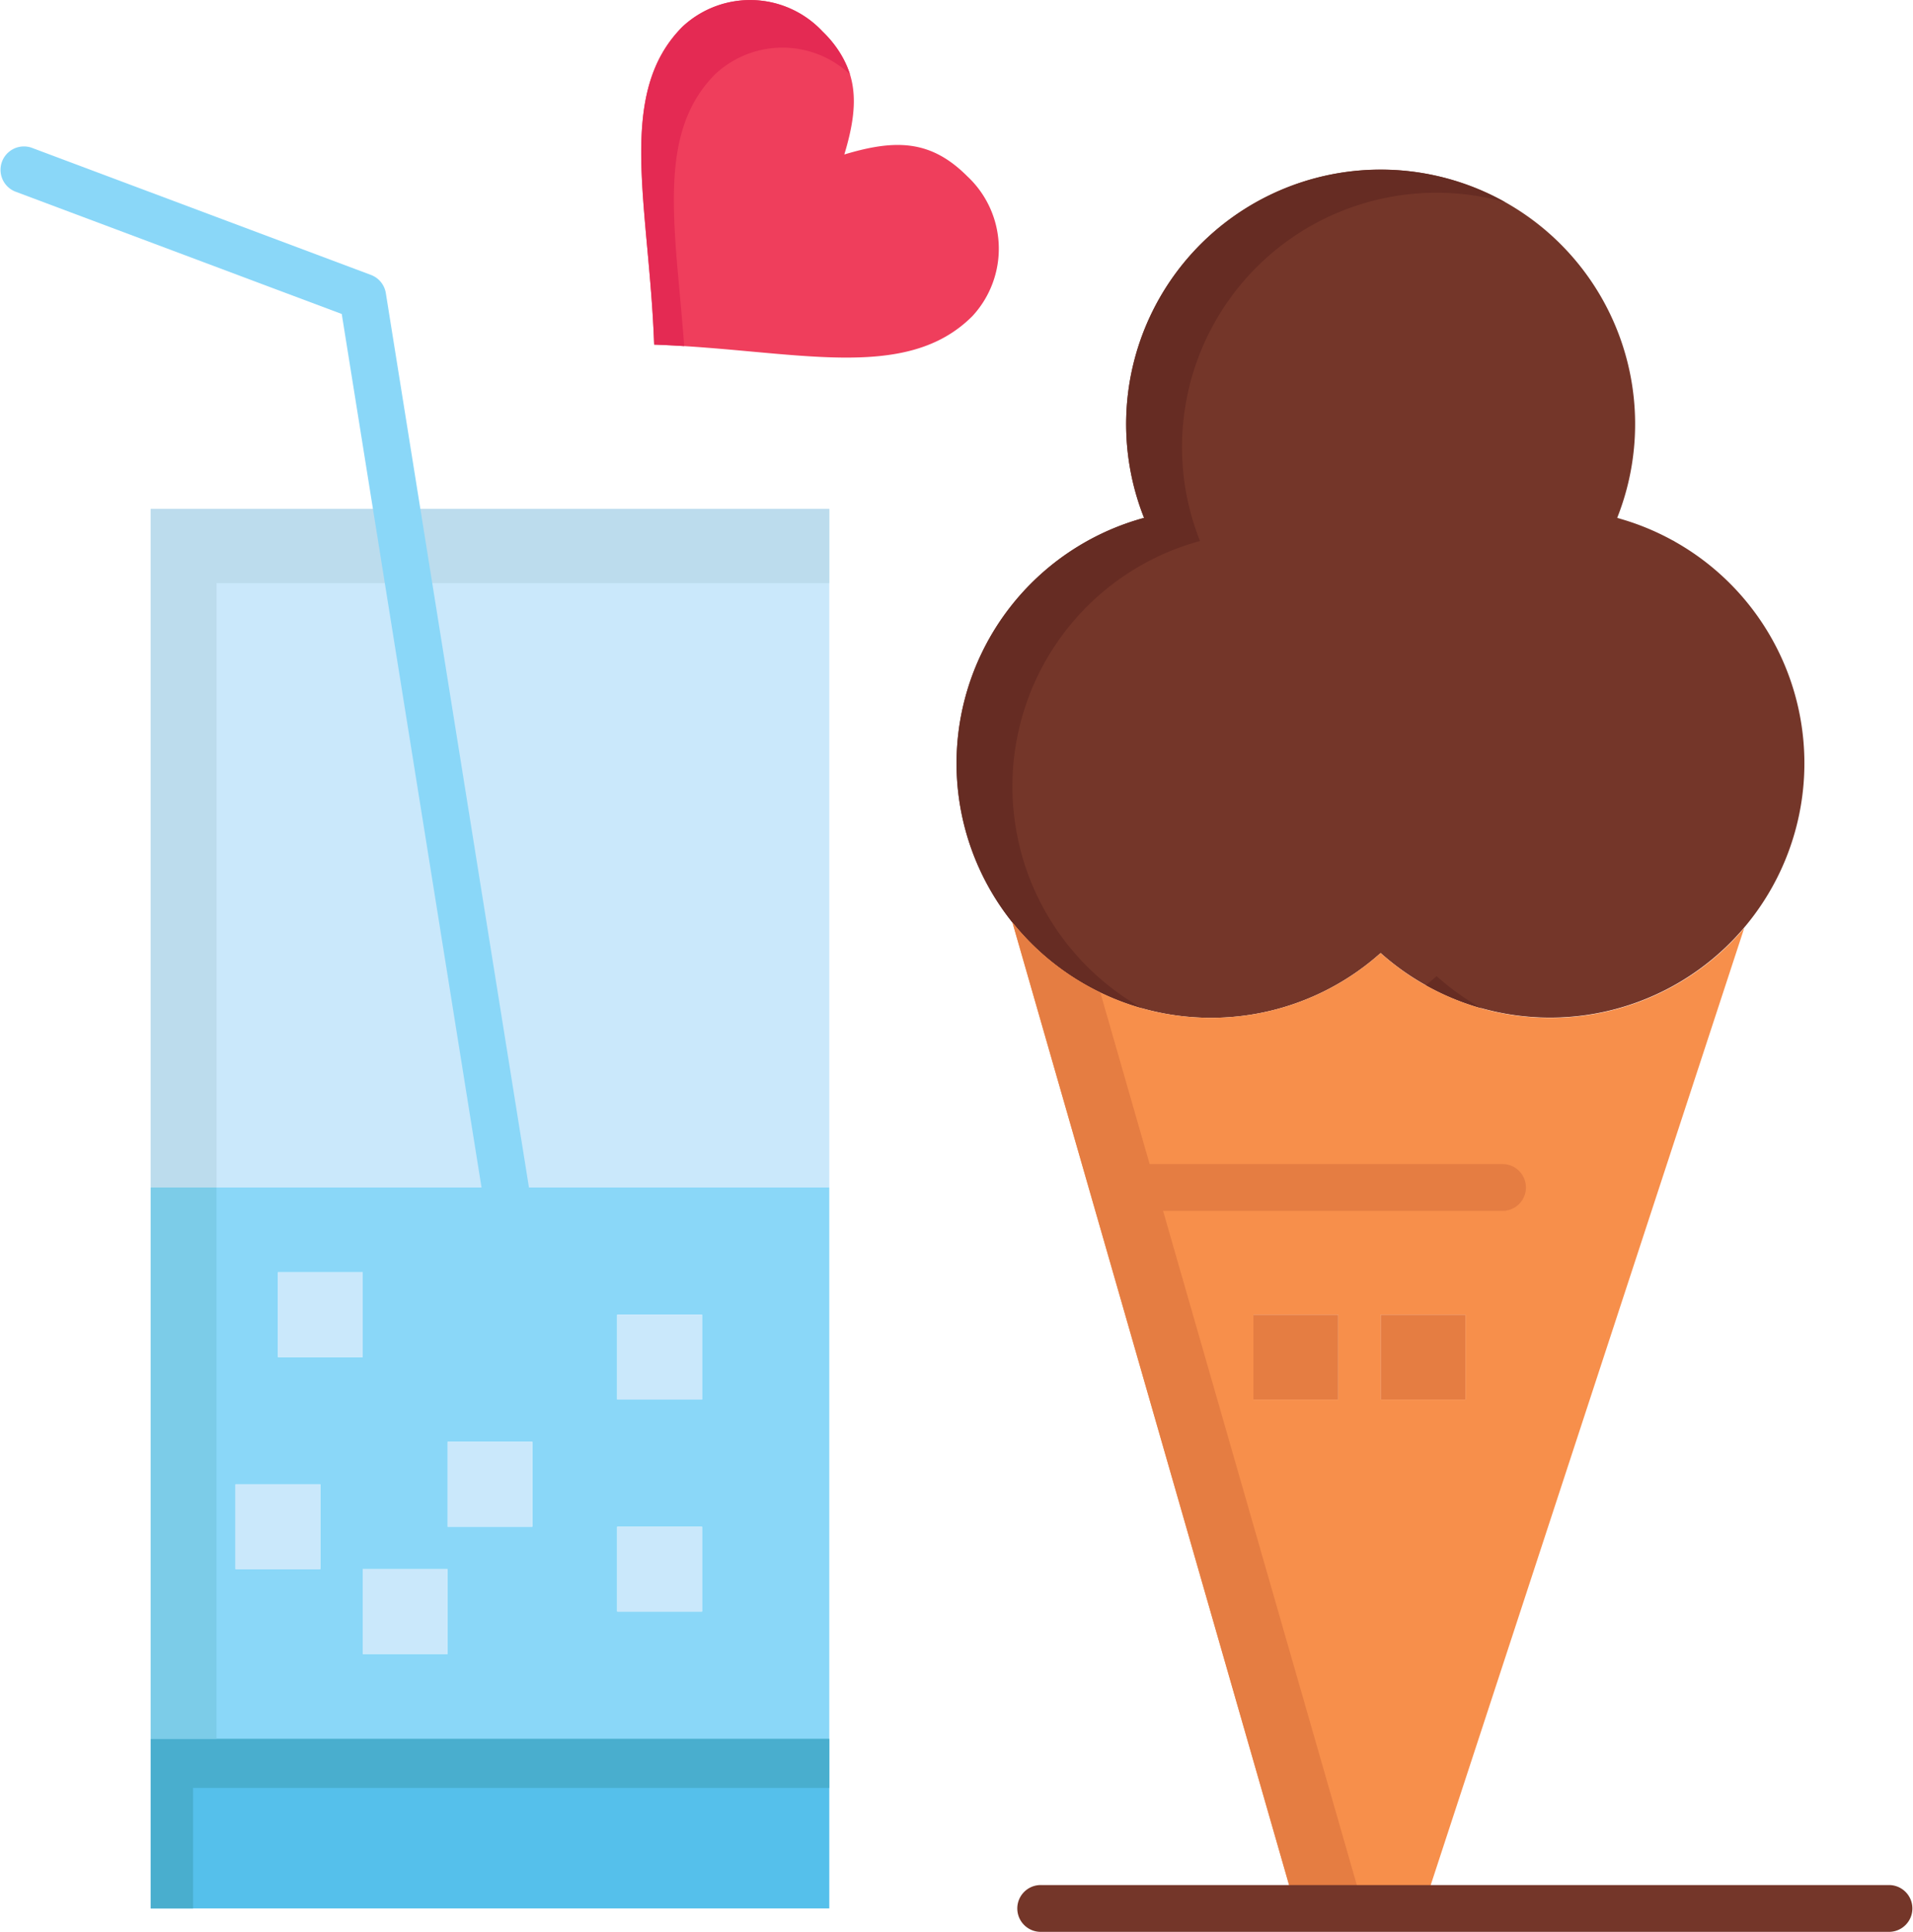
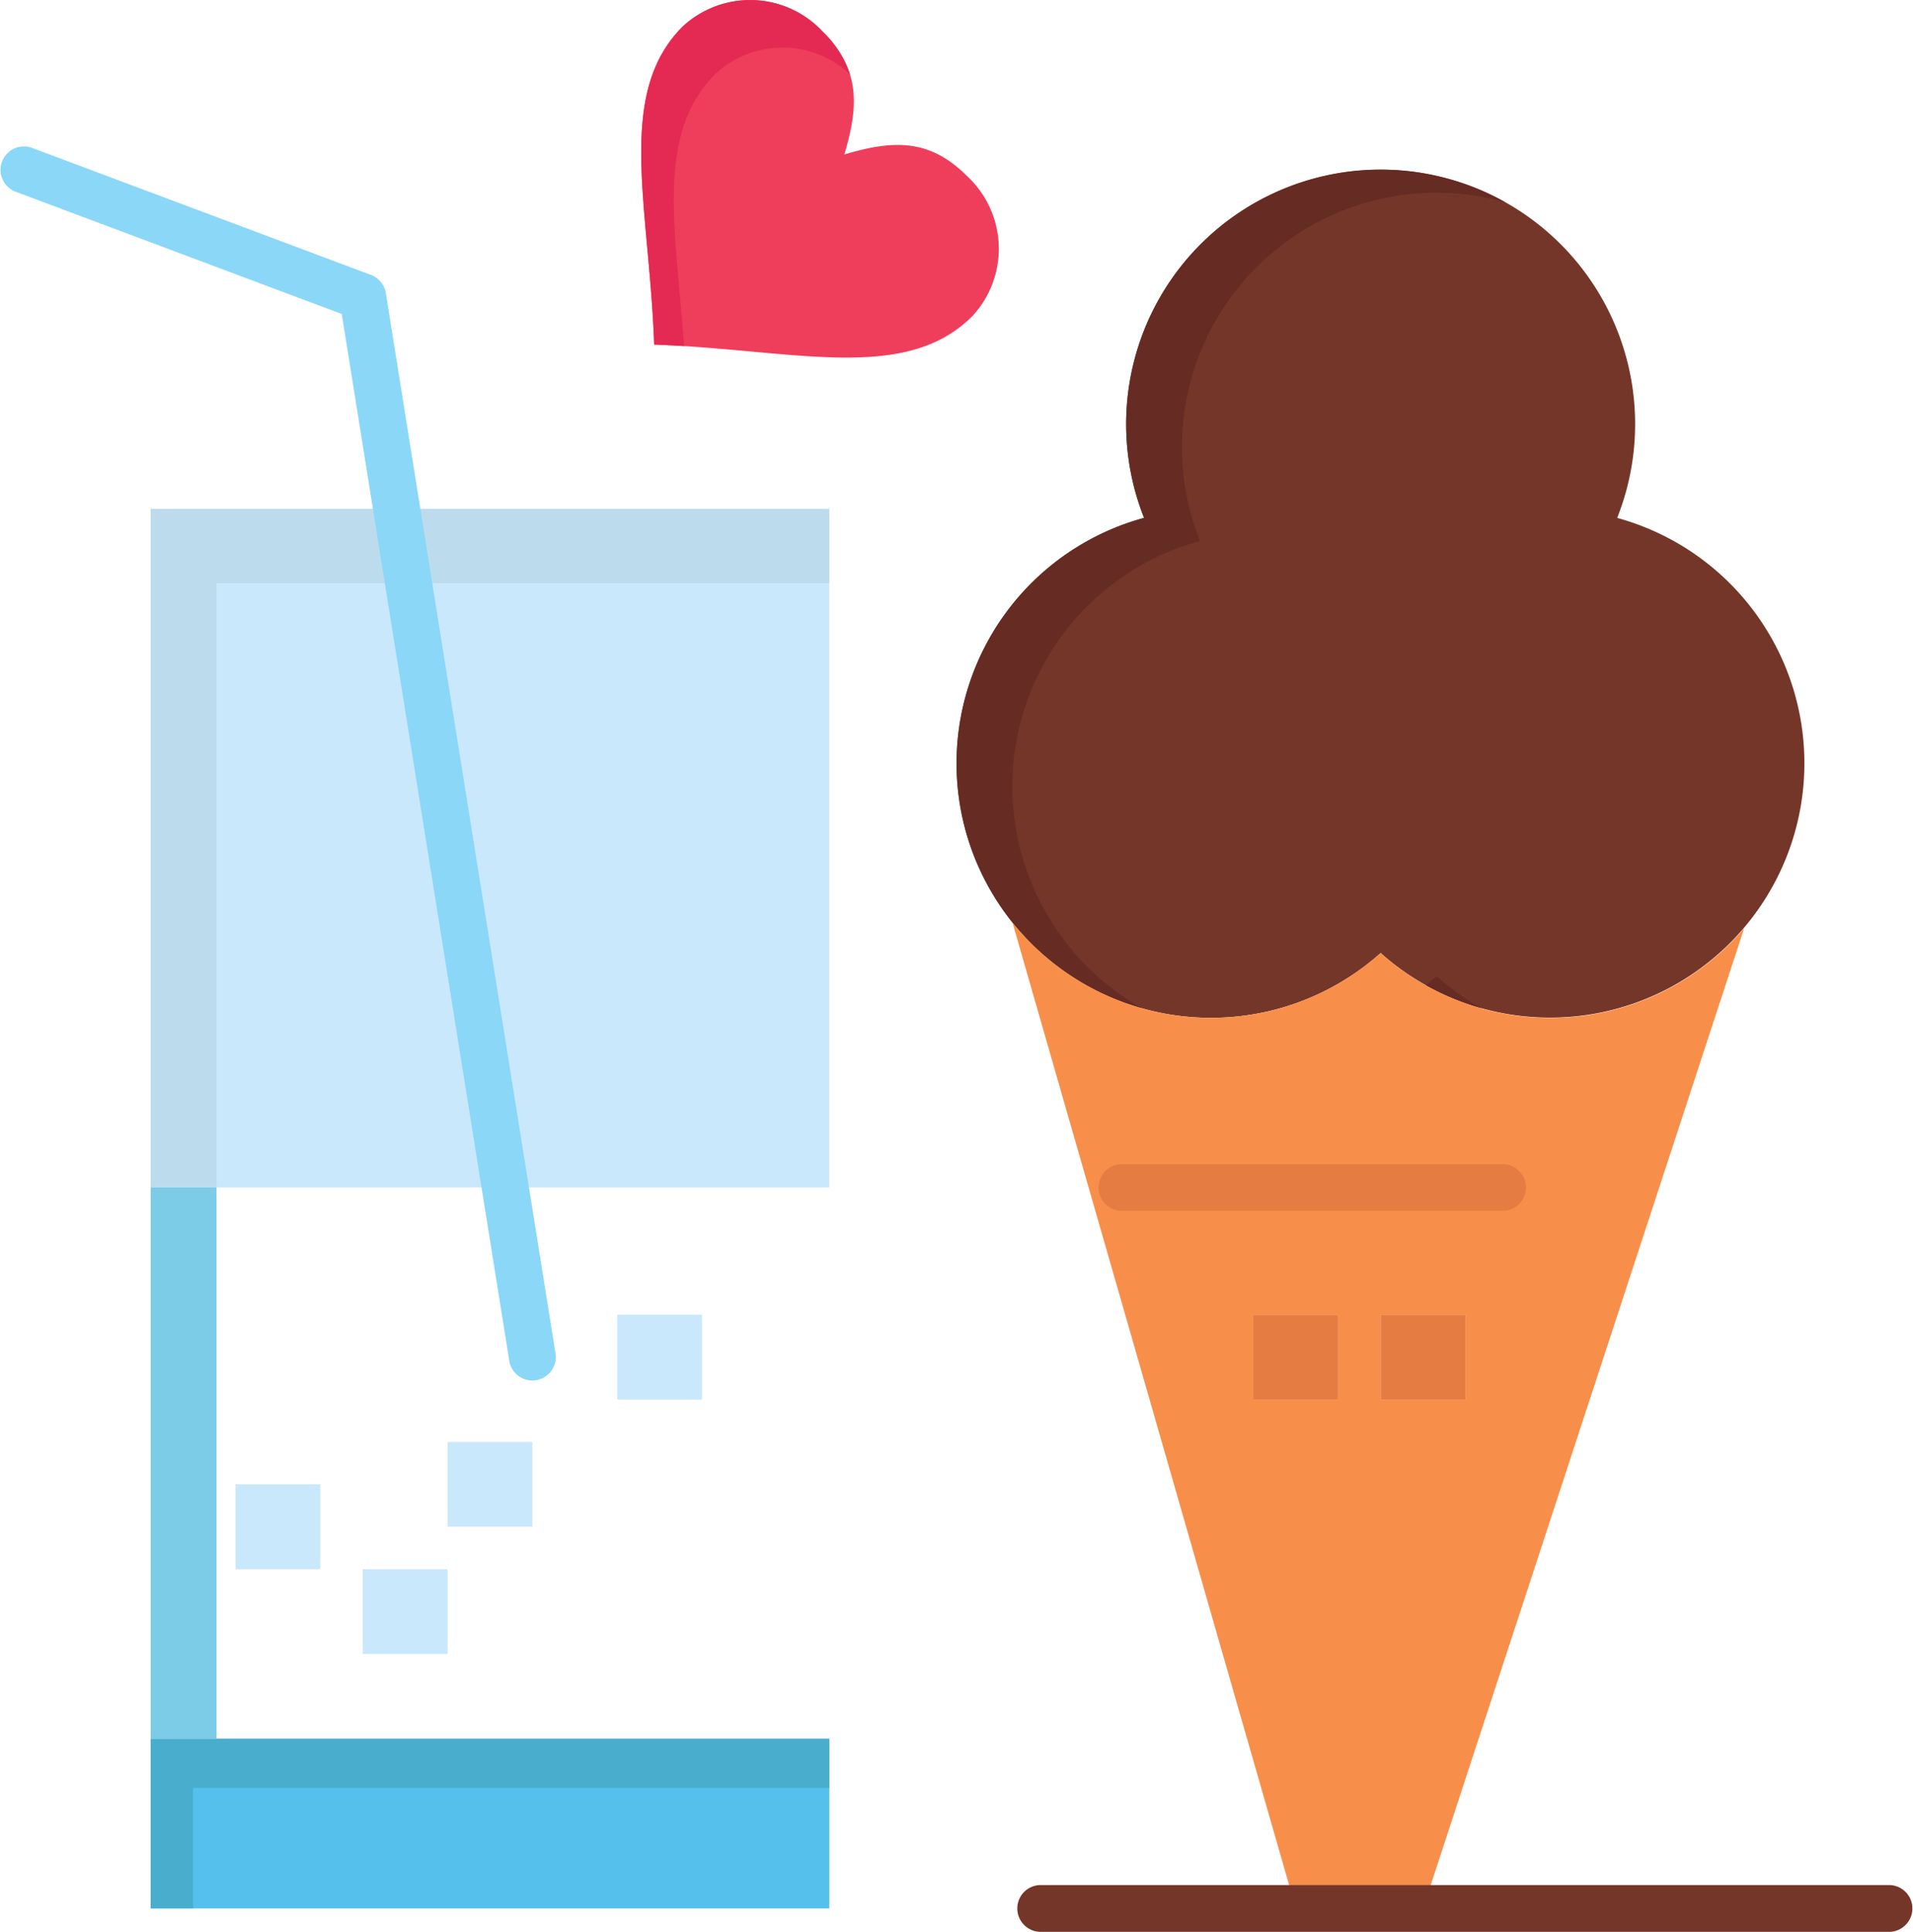
<svg xmlns="http://www.w3.org/2000/svg" width="118.821" height="120" viewBox="0 0 118.821 120">
  <g id="_x35_83_x2C__Food_x2C__Juice_x2C__glass_x2C__ice_cream_x2C__cone" transform="translate(-51.65 -49.622)">
    <g id="Group_38830" data-name="Group 38830" transform="translate(51.65 49.622)">
-       <path id="Path_35987" data-name="Path 35987" d="M105.864,303.338h20.127v34.245H83.841V303.338Zm12.222,26.343V324.41h-5.268v5.271Zm0-13.173V311.24h-5.268v5.268Zm-10.536,7.9v-5.268h-5.268v5.268Zm-5.268,7.905v-5.268H97.011v5.268Zm-5.271-18.441v-5.268H91.743v5.268Zm-2.634,13.173v-5.271H89.109v5.271Z" transform="translate(-74.482 -229.576)" fill="#8ad7f8" />
-       <path id="Path_35988" data-name="Path 35988" d="M208.9,60.573a6.156,6.156,0,0,1,.311,8.69c-4.189,4.189-11.077,2.073-19.763,1.765-.308-8.684-2.419-15.569,1.771-19.758a6.157,6.157,0,0,1,8.687.308c2.247,2.247,2.326,4.419,1.355,7.64C204.481,58.247,206.653,58.323,208.9,60.573Z" transform="translate(-148.818 -49.622)" fill="#ef3e5c" />
+       <path id="Path_35988" data-name="Path 35988" d="M208.9,60.573a6.156,6.156,0,0,1,.311,8.69c-4.189,4.189-11.077,2.073-19.763,1.765-.308-8.684-2.419-15.569,1.771-19.758a6.157,6.157,0,0,1,8.687.308c2.247,2.247,2.326,4.419,1.355,7.64C204.481,58.247,206.653,58.323,208.9,60.573" transform="translate(-148.818 -49.622)" fill="#ef3e5c" />
      <g id="Group_38826" data-name="Group 38826" transform="translate(39.829 0)">
        <g id="Group_38825" data-name="Group 38825">
          <g id="Group_38824" data-name="Group 38824">
            <path id="Path_35989" data-name="Path 35989" d="M193.246,54.226a6.118,6.118,0,0,1,8.364.014,6.431,6.431,0,0,0-1.7-2.662,6.157,6.157,0,0,0-8.687-.308c-4.189,4.189-2.079,11.074-1.771,19.758.631.022,1.252.055,1.864.094C190.772,63.785,189.529,57.943,193.246,54.226Z" transform="translate(-188.647 -49.622)" fill="#e42a53" />
          </g>
        </g>
      </g>
      <path id="Path_35990" data-name="Path 35990" d="M297.215,107.552a15.8,15.8,0,1,1-14.871,26.977A15.805,15.805,0,1,1,267.651,107.5a15.807,15.807,0,1,1,29.387,0C297.1,107.517,297.157,107.531,297.215,107.552Z" transform="translate(-196.59 -75.331)" fill="#743629" />
      <g id="Group_38827" data-name="Group 38827" transform="translate(59.411 10.538)">
        <path id="Path_35991" data-name="Path 35991" d="M262.949,134.067a15.8,15.8,0,0,1,8.175-25.131A15.8,15.8,0,0,1,290.08,87.892a15.807,15.807,0,0,0-22.43,19.607,15.807,15.807,0,0,0-.113,30.467A15.9,15.9,0,0,1,262.949,134.067Z" transform="translate(-256.001 -85.869)" fill="#662c23" />
        <path id="Path_35992" data-name="Path 35992" d="M409.2,165.193l-.089-.049-.007.02Z" transform="translate(-364.591 -142.096)" fill="#662c23" />
        <path id="Path_35993" data-name="Path 35993" d="M356.245,258.749a15.7,15.7,0,0,0,3.477,1.439,15.89,15.89,0,0,1-2.8-2.005C356.7,258.378,356.474,258.566,356.245,258.749Z" transform="translate(-327.101 -208.086)" fill="#662c23" />
      </g>
      <path id="Path_35994" data-name="Path 35994" d="M267.951,246.709a15.8,15.8,0,0,0,22.869,1.9,15.8,15.8,0,0,0,22.584-1.55l-19.95,60.9h-7.9Zm28.137,29.634v-5.268H290.82v5.268Zm-7.9,0v-5.268h-5.268v5.268Z" transform="translate(-205.066 -189.41)" fill="#f78f4b" />
      <g id="Group_38828" data-name="Group 38828" transform="translate(62.885 57.299)">
-         <path id="Path_35995" data-name="Path 35995" d="M273.411,251.062a15.872,15.872,0,0,1-5.46-4.353l17.6,61.248h4.209Z" transform="translate(-267.951 -246.709)" fill="#e57d42" />
-       </g>
+         </g>
      <rect id="Rectangle_25396" data-name="Rectangle 25396" width="42.15" height="10.539" transform="translate(9.359 108.007)" fill="#55c0eb" />
      <path id="Path_35996" data-name="Path 35996" d="M86.475,424.181h39.516v-3.053H83.841v10.539h2.634Z" transform="translate(-74.482 -313.121)" fill="#49aece" />
      <g id="Group_38829" data-name="Group 38829" transform="translate(9.359 73.763)">
        <rect id="Rectangle_25397" data-name="Rectangle 25397" width="4.088" height="34.245" fill="#7ccce8" />
      </g>
      <path id="Path_35997" data-name="Path 35997" d="M99.119,158.359H83.841v42.15h42.15v-42.15Z" transform="translate(-74.482 -126.746)" fill="#cae8fb" />
      <path id="Path_35998" data-name="Path 35998" d="M87.929,162.97h38.062v-4.611H83.841v42.15h4.088Z" transform="translate(-74.482 -126.746)" fill="#bcdced" />
      <rect id="Rectangle_25398" data-name="Rectangle 25398" width="5.268" height="5.268" transform="translate(85.754 81.665)" fill="#e57d42" />
      <rect id="Rectangle_25399" data-name="Rectangle 25399" width="5.268" height="5.268" transform="translate(77.852 81.665)" fill="#e57d42" />
-       <rect id="Rectangle_25400" data-name="Rectangle 25400" width="5.268" height="5.271" transform="translate(38.336 94.835)" fill="#cae8fb" />
      <rect id="Rectangle_25401" data-name="Rectangle 25401" width="5.268" height="5.268" transform="translate(38.336 81.665)" fill="#cae8fb" />
      <rect id="Rectangle_25402" data-name="Rectangle 25402" width="5.268" height="5.268" transform="translate(27.8 89.567)" fill="#cae8fb" />
      <rect id="Rectangle_25403" data-name="Rectangle 25403" width="5.271" height="5.268" transform="translate(22.529 97.472)" fill="#cae8fb" />
-       <rect id="Rectangle_25404" data-name="Rectangle 25404" width="5.268" height="5.268" transform="translate(17.261 79.031)" fill="#cae8fb" />
      <rect id="Rectangle_25405" data-name="Rectangle 25405" width="5.268" height="5.271" transform="translate(14.627 92.201)" fill="#cae8fb" />
      <path id="Path_35999" data-name="Path 35999" d="M311.414,301.245H287.7a1.454,1.454,0,0,1,0-2.907h23.709a1.454,1.454,0,0,1,0,2.907Z" transform="translate(-218.046 -226.029)" fill="#e57d42" />
      <path id="Path_36000" data-name="Path 36000" d="M84.716,157.535a1.454,1.454,0,0,1-1.434-1.224L72.877,91.287,52.594,83.682a1.454,1.454,0,0,1,1.021-2.722l21.075,7.9a1.454,1.454,0,0,1,.925,1.132l10.539,65.858a1.454,1.454,0,0,1-1.437,1.684Z" transform="translate(-51.65 -71.783)" fill="#8ad7f8" />
      <path id="Path_36001" data-name="Path 36001" d="M323.263,455.285H270.575a1.454,1.454,0,1,1,0-2.907h52.688a1.454,1.454,0,0,1,0,2.907Z" transform="translate(-205.896 -335.285)" fill="#743629" />
    </g>
  </g>
</svg>